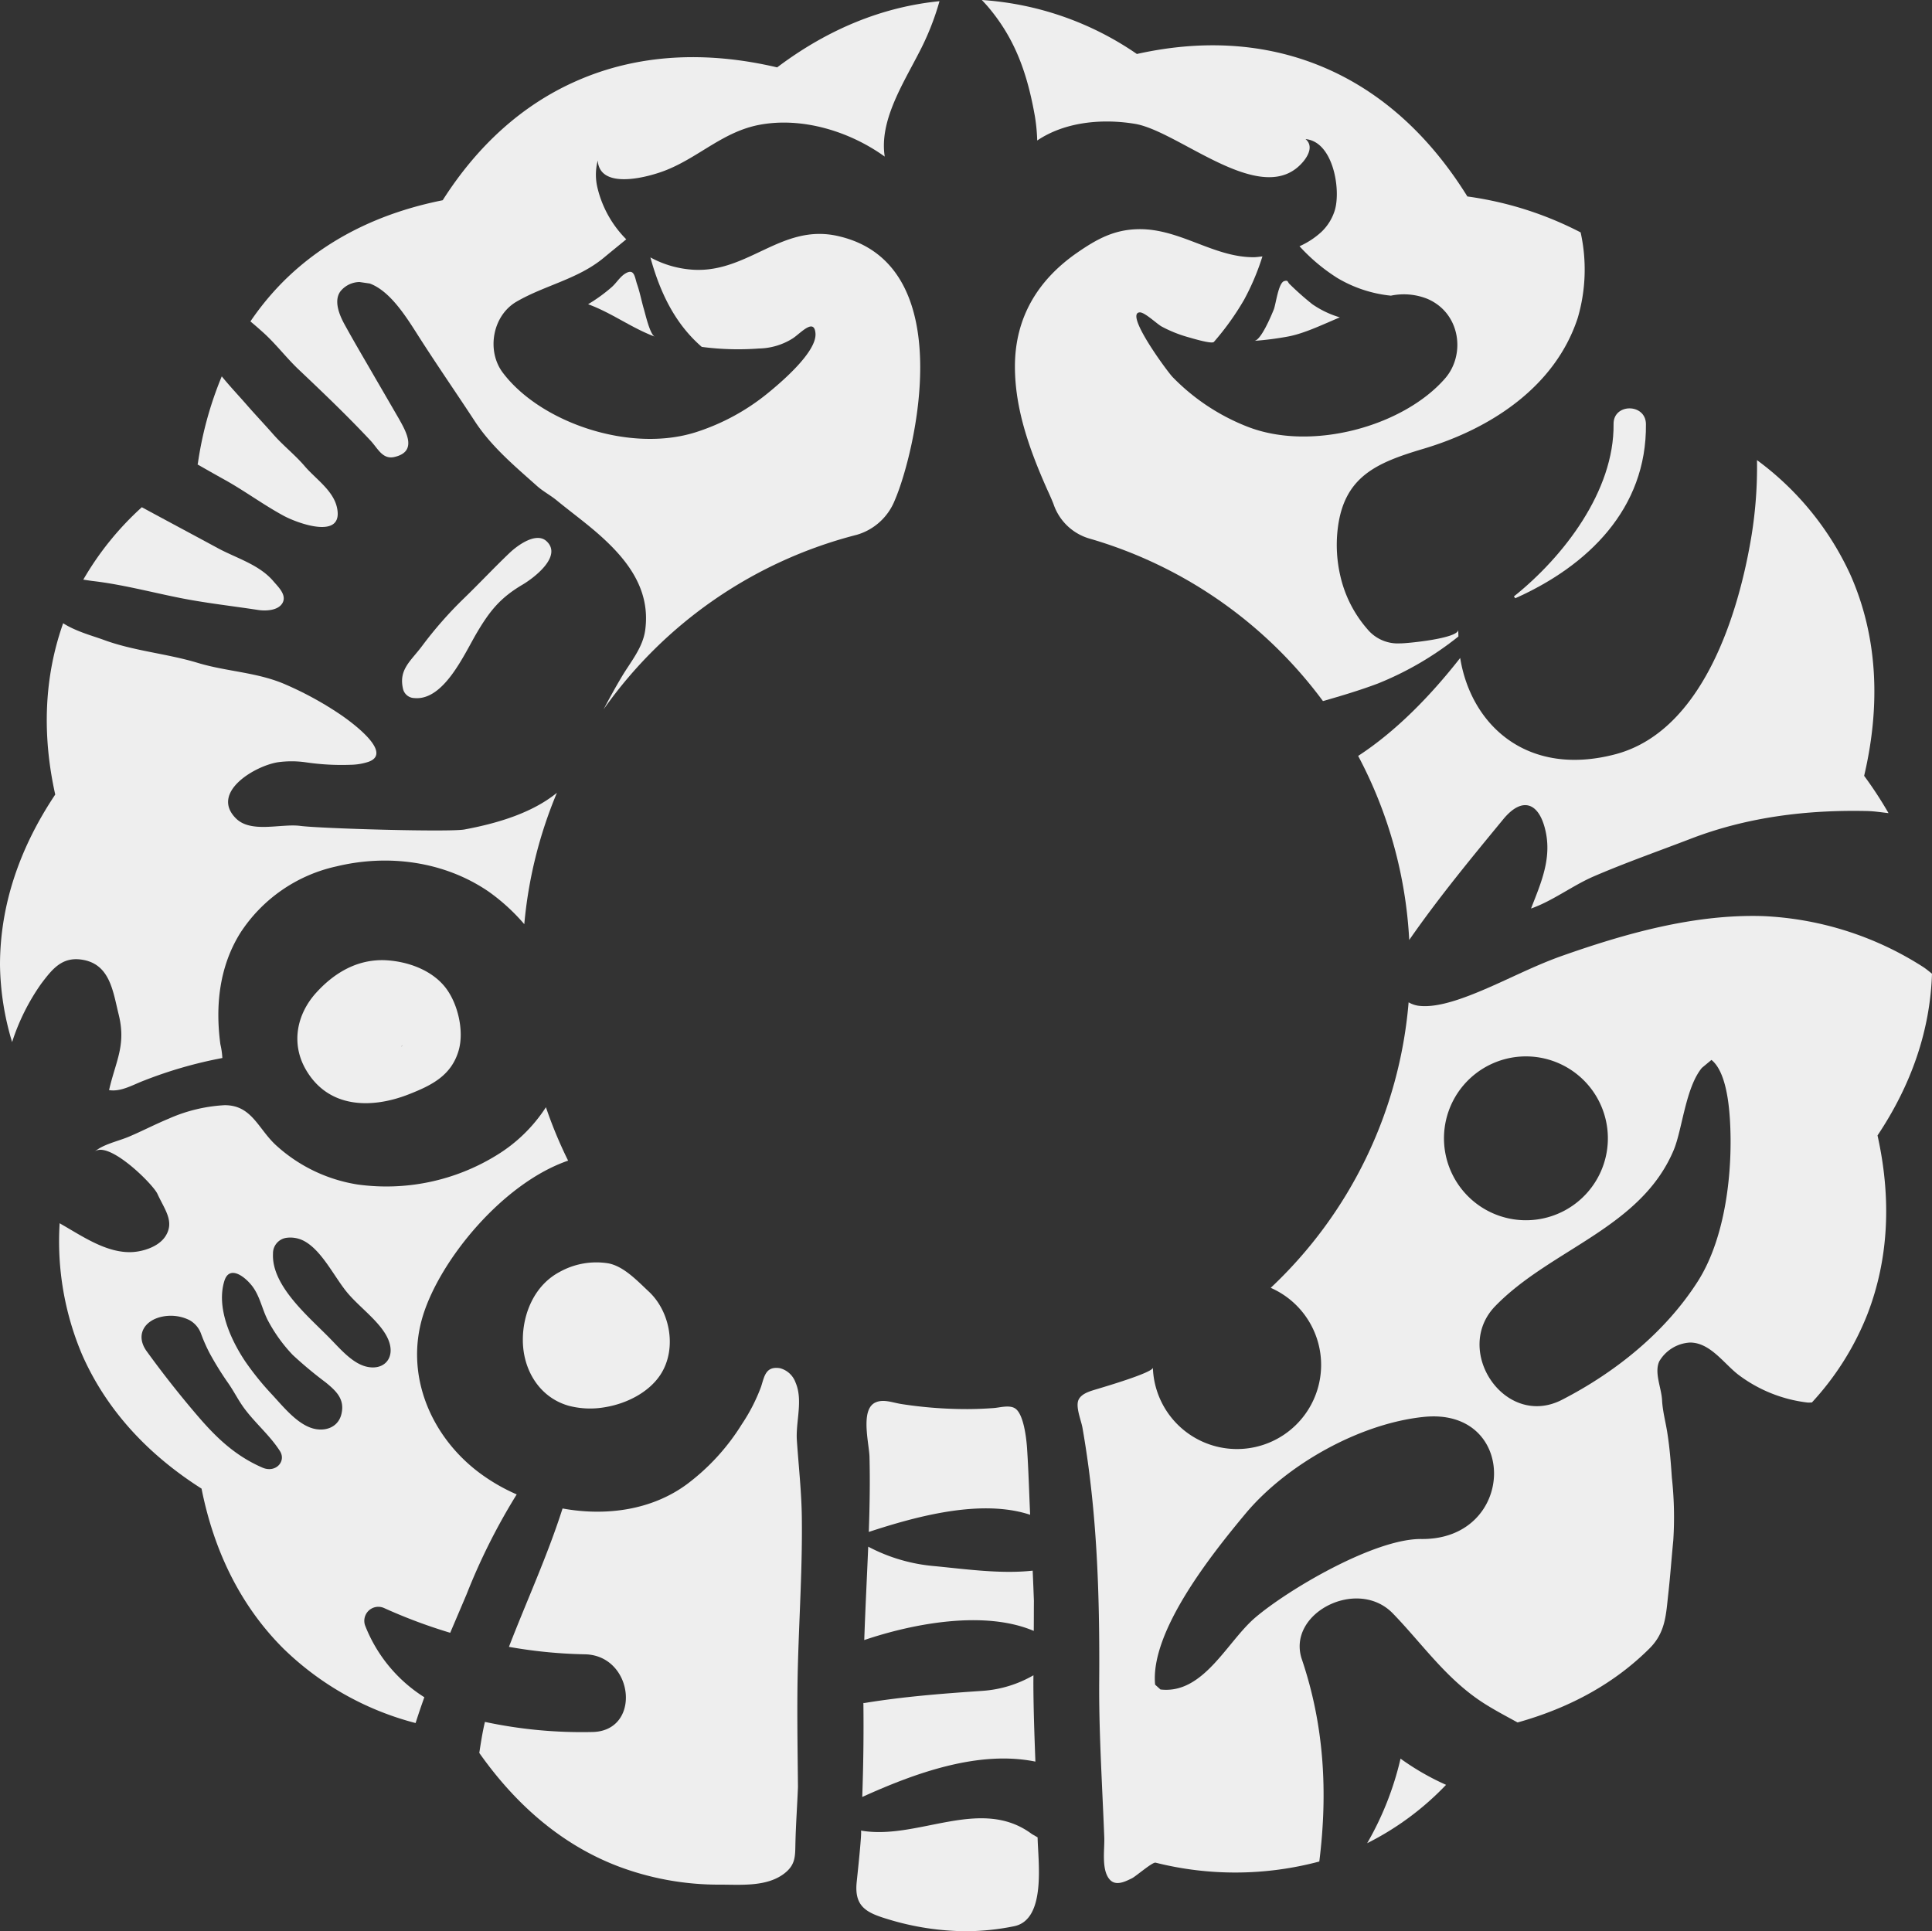
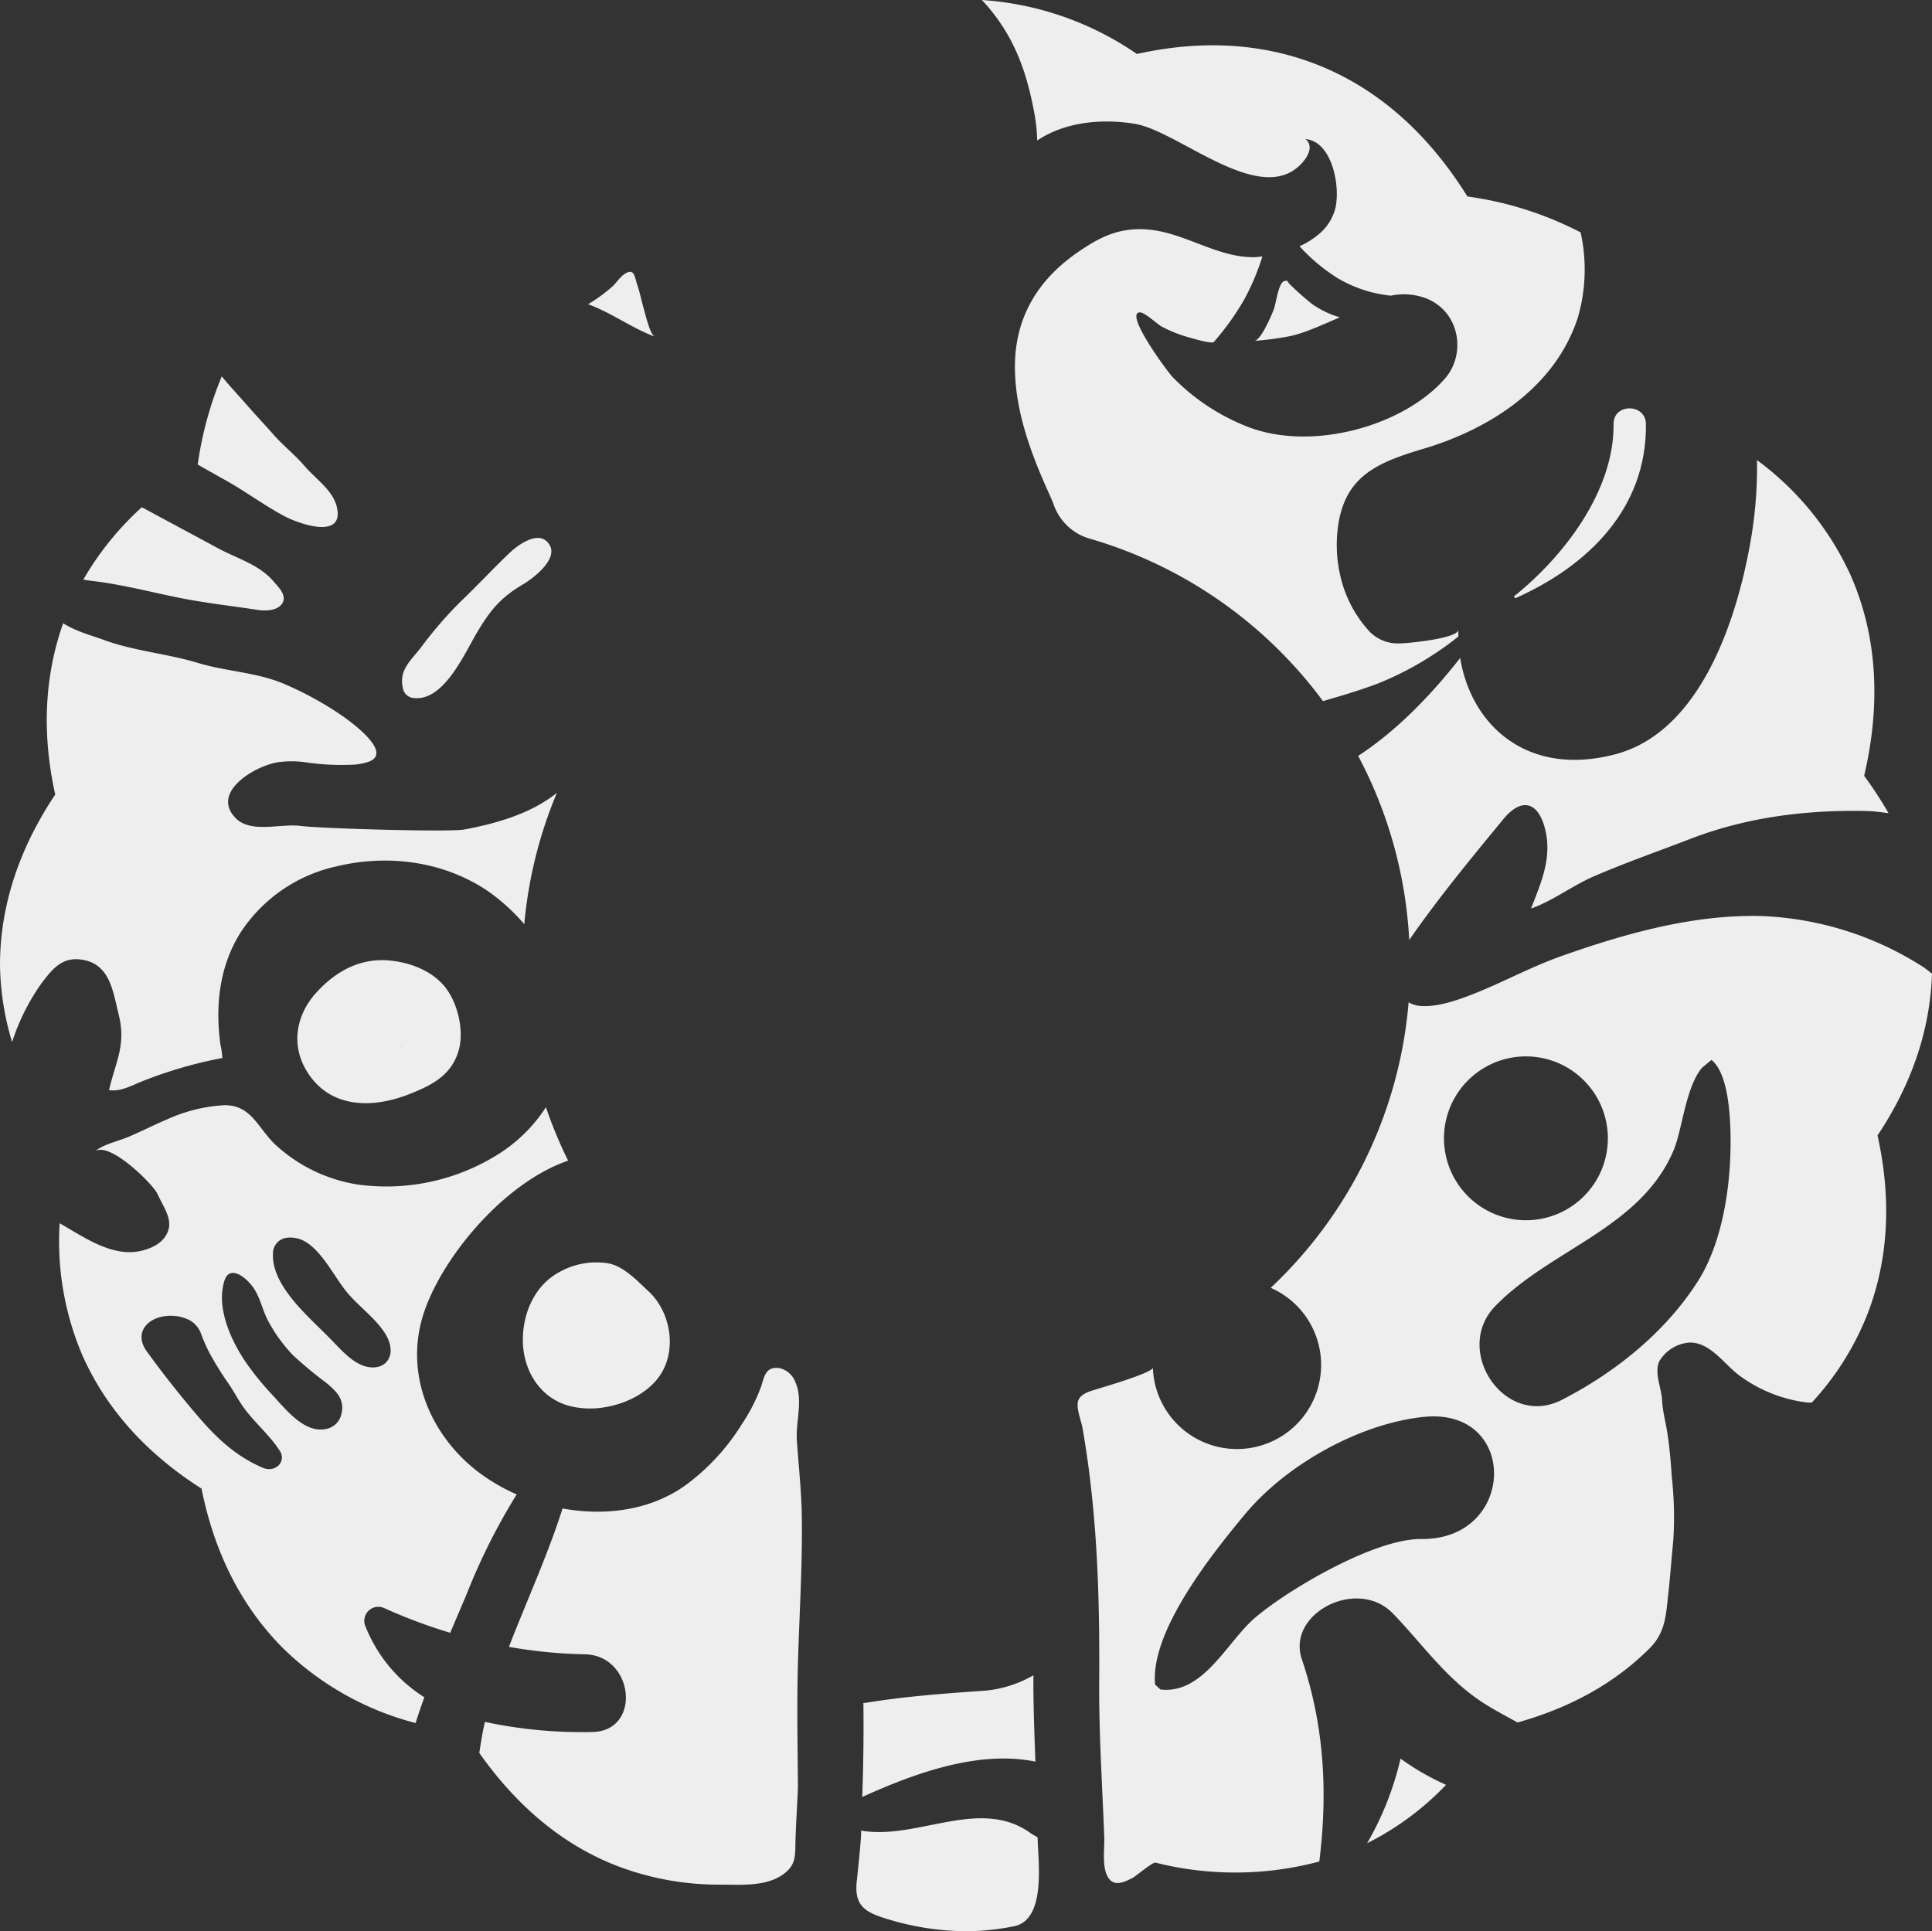
<svg xmlns="http://www.w3.org/2000/svg" id="Layer_1" data-name="Layer 1" viewBox="0 0 363.769 363.666">
  <rect x="0" y="0" width="363.769" height="363.666" fill="#333333" stroke="none" />
  <path d="M110.729,57.289c4.43,1.611,8.199,4.483,12.568,6.103-.897-.335-1.787-4.251-2.048-5.128-.461-1.558-.747-3.149-1.277-4.683-.469-1.338-.49-3.043-2.117-2.142-1.089.604-1.762,1.827-2.684,2.631a30.188,30.188,0,0,1-4.442,3.219" style="fill:#eee" />
  <path d="M252.27,59.759a18.064,18.064,0,0,1-5.205-2.492,55.941,55.941,0,0,1-4.189-3.712c-.485-.416-.277-.861-1.077-.62-1.11.335-1.562,4.361-1.974,5.372-.416,1.02-2.386,5.793-3.655,5.882a58.448,58.448,0,0,0,6.261-.803c3.043-.547,6.404-2.174,9.839-3.626" style="fill:#eee" />
  <path d="M150.971,285.6c-.069-4.834-.608-9.586-.934-14.395-.196-2.994.816-6.355.22-9.341a7.244,7.244,0,0,0-.469-1.526,4.27,4.27,0,0,0-2.933-2.696c-2.745-.432-2.937,1.619-3.569,3.524a33.724,33.724,0,0,1-3.626,7.053,41.249,41.249,0,0,1-10.288,11.246c-6.608,4.895-15.24,6.094-23.451,4.593-2.802,8.803-6.743,17.377-10.096,26.058a91.017,91.017,0,0,0,14.281,1.403c9.337.159,10.79,14.628,1.26,14.636A87.207,87.207,0,0,1,91.305,324.25c-.461,1.925-.759,3.883-1.061,5.841,6.91,9.802,15.493,17.227,25.927,21.269A53.527,53.527,0,0,0,135.56,354.893c3.924-.004,8.795.453,12.107-2.093,2.182-1.681,2.04-3.325,2.101-5.772.082-3.508.339-7.012.477-10.52-.069-7.661-.216-15.325-.012-22.949.253-9.317.865-18.634.738-27.959" style="fill:#eee" />
  <path d="M162.349,338.386c10.051-4.56,21.946-8.827,32.601-6.661-.183-4.981-.367-9.953-.379-14.914l.012-1.342a22.167,22.167,0,0,1-9.59,2.933c-7.477.51-14.828,1.073-22.244,2.292l-.184-.012c.073,6-.008,11.874-.216,17.704" style="fill:#eee" />
-   <path d="M194.643,307.115c.02-1.88.012-3.769.029-5.674-.073-1.889-.147-3.777-.233-5.674-5.935.661-12.621-.286-18.438-.849a32.597,32.597,0,0,1-12.527-3.667c-.241,5.854-.547,11.715-.747,17.585,9.276-3.145,22.664-5.662,31.916-1.721" style="fill:#eee" />
  <path d="M195.368,345.991l-1.077-.624c-9.664-7.212-21.526,1.228-32.193-.657.257.045-.734,9.04-.812,9.884-.4,4.479,1.913,5.605,5.858,6.796a51.09,51.09,0,0,0,14.812,2.276,46.012,46.012,0,0,0,8.97-.938c6.155-1.232,4.508-12.335,4.442-16.737" style="fill:#eee" />
-   <path d="M164.762,264.132c-1.171.583-1.558,2.023-1.607,3.679-.069,2.321.518,5.075.559,6.519.118,4.715.033,9.431-.13,14.146,8.982-2.953,21.179-6.278,30.378-3.231-.192-4.169-.302-8.346-.579-12.511-.126-1.864-.632-6.49-2.268-7.53-1.073-.681-2.868-.139-4.014-.057-1.713.127-3.431.196-5.148.196a80.194,80.194,0,0,1-12.221-.95c-1.652-.253-3.435-1.02-4.968-.261" style="fill:#eee" />
  <path d="M53.446,97.145c2.505,1.354,11.373,4.658,9.998-1.583-.714-3.243-4.075-5.417-6.09-7.799-1.815-2.121-4.046-3.855-5.894-5.964-1.673-1.905-3.418-3.736-5.083-5.654-1.44-1.652-3.104-3.41-4.622-5.274a67.986,67.986,0,0,0-4.516,16.509.571.571,0,0,1-.077.061c1.648.938,3.296,1.88,4.968,2.807,3.859,2.121,7.424,4.793,11.316,6.898" style="fill:#eee" />
  <path d="M33.583,112.537c4.944,1.004,10.023,1.558,14.991,2.321,1.46.233,3.883.135,4.658-1.387.747-1.493-.865-2.966-1.738-4.002-2.692-3.182-7.045-4.369-10.585-6.302-4.728-2.562-9.476-5.087-14.204-7.653a56.482,56.482,0,0,0-11.022,13.637c.632.094,1.256.196,1.831.265,5.438.64,10.724,2.043,16.068,3.12" style="fill:#eee" />
-   <path d="M56.242,69.591c4.614,4.373,9.215,8.762,13.551,13.408,1.354,1.456,2.235,3.553,4.446,3.059,4.353-.979,2.35-4.593.824-7.281q-2.209-3.818-4.438-7.648c-1.93-3.353-3.904-6.673-5.764-10.063-.942-1.717-2.072-4.397-.775-6.188a4.695,4.695,0,0,1,3.606-1.77l1.93.281c4.124,1.526,7.294,6.992,9.545,10.483,3.345,5.213,6.869,10.312,10.251,15.476,3.116,4.769,7.53,8.452,11.74,12.209,1.138,1.003,2.497,1.709,3.667,2.672,2.403,1.97,4.915,3.814,7.29,5.845,5.682,4.883,10.418,10.614,9.378,18.507-.432,3.365-2.741,6.025-4.418,8.844-1.208,2.031-2.329,4.059-3.422,6.143a83.671,83.671,0,0,1,47.673-32.862,11.002,11.002,0,0,0,7.167-6.543c3.667-8.464,12.629-44.553-10.818-49.737-10.443-2.313-16.704,6.824-26.894,6.38a19.276,19.276,0,0,1-8.322-2.333c1.799,6.523,4.577,12.441,9.676,16.851a52.546,52.546,0,0,0,10.761.302,12.326,12.326,0,0,0,6.384-1.913c.897-.596,2.182-1.897,3.108-2.182.608-.183,1.06.069,1.154,1.232.29,3.488-6.437,9.219-9.121,11.393A41.285,41.285,0,0,1,131.104,81.36c-12.451,4.009-29.334-1.78-36.424-11.17-3.108-4.1-1.982-10.74,2.586-13.392,5.332-3.092,11.597-4.234,16.463-8.297,1.403-1.171,2.803-2.288,4.185-3.439a20.493,20.493,0,0,1-5.389-9.574,10.548,10.548,0,0,1,.02-5.262c.392,5.682,9.733,3.1,13.025,1.754,6.123-2.484,10.639-7.175,17.361-8.464,8.06-1.542,17.031,1.199,23.651,5.972-1.036-6.649,3.296-13.445,6.4-19.47A50.404,50.404,0,0,0,176.896.224c-10.745,1.069-21.04,5.278-30.569,12.466-13.433-3.153-26.282-2.525-37.806,2.566-10.292,4.532-18.687,12.27-25.169,22.452-11.85,2.362-22.093,7.383-30.055,15.346a51.933,51.933,0,0,0-6.147,7.473c.808.665,1.571,1.338,2.231,1.93,2.48,2.186,4.471,4.871,6.861,7.135" style="fill:#eee" />
  <path d="M274.932,123.899c-5.364,6.849-11.87,13.661-19.209,18.446a83.123,83.123,0,0,1,9.615,34.661c5.515-7.942,11.515-15.215,17.728-22.762,3.431-4.149,6.461-3.198,7.763,1.534,1.526,5.535-.592,10.271-2.558,15.305,4.014-1.391,7.795-4.312,11.785-6.041,5.943-2.566,12.184-4.756,18.242-7.082,10.688-4.12,21.979-5.495,33.331-5.234,1.33.037,2.635.245,3.953.392a74.708,74.708,0,0,0-4.589-7.024c3.153-13.425,2.525-26.282-2.562-37.802a55.456,55.456,0,0,0-17.614-21.648,80.719,80.719,0,0,1-1.02,14.163c-2.366,14.448-9.044,36.81-25.605,41.216-16.7,4.41-27.233-5.552-29.26-18.124" style="fill:#eee" />
  <path d="M194.87,21.979a34.783,34.783,0,0,1,.424,4.479c5.266-3.549,12.291-4.144,18.385-3.141,8.407,1.391,24.124,16.252,31.732,7.077.999-1.212,1.852-2.986.404-4.197,5.107.445,6.661,9.199,5.552,13.257a9.432,9.432,0,0,1-2.57,4.222,15.153,15.153,0,0,1-4.116,2.692,34.528,34.528,0,0,0,7.11,5.972,24.52,24.52,0,0,0,10.092,3.337,11.93,11.93,0,0,1,6.837.583c6.27,2.651,7.277,10.508,3.369,14.999-7.832,9.003-25.144,13.833-37.243,9.076a39.906,39.906,0,0,1-14.061-9.333c-.983-1.02-9.105-12.005-6.2-12.18.938-.057,3.247,2.178,4.136,2.664a24.578,24.578,0,0,0,5.038,2.019c.591.163,4.426,1.338,4.805.877a50.987,50.987,0,0,0,5.678-7.93,45.783,45.783,0,0,0,3.455-8.166c-.555.053-1.138.151-1.652.151-7.583.016-13.902-5.417-21.705-5.282-4.532.082-7.746,1.819-11.483,4.401-7.44,5.14-11.744,12.229-11.76,21.412-.016,7.95,2.709,15.586,5.894,22.799.343.783.865,1.856,1.371,3.153a10.129,10.129,0,0,0,6.633,6.457,83.596,83.596,0,0,1,44.1,30.643c3.467-.991,6.918-2.019,10.284-3.284a60.123,60.123,0,0,0,15.219-8.88l-.033-1.264c.037,1.648-9.815,2.594-10.989,2.562a7.412,7.412,0,0,1-6.103-2.664,22.976,22.976,0,0,1-5.079-9.921,25.824,25.824,0,0,1-.538-8.831c1.13-10.027,7.359-12.605,16.17-15.232,12.597-3.749,24.81-11.654,29.048-24.663a32.41,32.41,0,0,0,.538-16.08,65.529,65.529,0,0,0-21.326-6.767C269.01,25.28,259.481,16.628,247.749,12.079c-10.5-4.071-21.897-4.54-33.69-1.913A58.164,58.164,0,0,0,184.864,0c.469.49.918.979,1.313,1.452,5.017,5.992,7.281,12.482,8.693,20.526" style="fill:#eee" />
  <path d="M22.338,191.01c1.448,5.829-.542,8.754-1.803,14.265,2.248.379,4.556-1.04,6.625-1.811a81.516,81.516,0,0,1,14.706-4.23,14.661,14.661,0,0,0-.375-2.603c-.967-7.232-.204-14.538,3.696-20.857a28.975,28.975,0,0,1,18.14-12.621c9.749-2.358,20.302-.979,28.665,4.736a37.116,37.116,0,0,1,6.726,6.143,83.051,83.051,0,0,1,6.139-24.74c-4.822,3.924-11.544,5.813-17.402,6.906-2.766.522-27.033-.167-30.932-.677-3.655-.461-9.264,1.428-12.103-1.415-4.862-4.858,3.492-9.855,7.881-10.565a18.82,18.82,0,0,1,5.352.02,46.125,46.125,0,0,0,8.411.453,11.225,11.225,0,0,0,3.32-.559c4.814-1.717-3.484-7.644-5.042-8.73a63.466,63.466,0,0,0-10.467-5.78c-5.348-2.374-11.104-2.439-16.655-4.124-5.825-1.762-12.005-2.223-17.72-4.336-1.844-.685-5.246-1.583-7.608-3.125-3.582,10.108-3.998,20.996-1.493,32.262C3.692,159.653,0,170.455,0,181.721a52.13,52.13,0,0,0,2.28,14.51A40.488,40.488,0,0,1,7.767,185.23c1.995-2.627,3.806-5.018,7.461-4.544,5.466.71,6.017,5.907,7.11,10.325" style="fill:#eee" />
  <path d="M363.768,183.365c-.563-.465-1.118-.914-1.632-1.256a60.788,60.788,0,0,0-30.125-9.598c-12.931-.416-25.895,3.255-37.916,7.489-5.96,2.109-11.43,5.152-17.316,7.424-2.831,1.081-6.739,2.394-9.794,1.954a5.123,5.123,0,0,1-1.762-.632,83.269,83.269,0,0,1-25.964,53.764,15.843,15.843,0,1,1-22.187,15.028c.029.93-9.231,3.643-10.32,3.977-1.203.375-3.055.791-3.663,2.052-.632,1.301.481,3.912.722,5.274.857,4.887,1.505,9.811,1.978,14.746.946,9.839,1.199,19.719,1.191,29.595,0,1.207-.008,2.423-.016,3.63-.041,6.462.233,12.915.526,19.364.147,3.284.306,6.564.432,9.851.086,2.211-.592,6.094,1.032,7.914,1.15,1.289,2.937.363,4.181-.245.742-.367,3.859-3.08,4.446-2.941a61.471,61.471,0,0,0,30.826-.216c1.64-13.147.893-25.719-3.284-38.075-2.933-8.668,10.447-15.525,17.125-8.648,5.613,5.78,10.169,12.544,17.365,17.063,1.97,1.24,4.063,2.341,6.127,3.475,9.635-2.696,18.116-7.216,24.875-13.975,3.023-3.027,3.067-6.396,3.508-10.32.371-3.304.6-6.633.93-9.941a68.332,68.332,0,0,0-.265-11.874c-.184-2.729-.4-5.474-.816-8.187-.314-2.15-.914-4.214-1.028-6.392-.114-2.321-1.509-5.176-.526-7.314a7.177,7.177,0,0,1,5.78-3.537c3.781-.02,6.4,3.969,9.088,6.041a26.801,26.801,0,0,0,13.037,5.254c.29.024.547-.012.828-.008a53.2,53.2,0,0,0,10.443-16.586c4.071-10.504,4.54-21.909,1.917-33.702,6.38-9.541,9.912-19.792,10.255-30.447m-83.342,17.186a15.427,15.427,0,1,1-6.915,20.692l-.003-.006a15.416,15.416,0,0,1,6.906-20.68l.012-.006m-12.792,89.257c-8.791-.102-25.05,9.488-31.271,14.783-5.332,4.536-9.745,14.498-17.863,13.551l-1.004-.906c-.975-9.961,10.569-24.471,17.006-32.193,7.71-9.239,21.469-16.977,33.563-18.226,17.957-1.852,17.5,23.178-.432,22.99M319.648,241.33c-6.135,9.59-15.517,17.104-25.564,22.272-10.745,5.499-20.628-9.333-12.548-17.651,10.435-10.748,27.428-14.669,33.604-29.395,1.611-3.863,2.223-11.728,5.299-15.464l1.803-1.501c2.651,2.117,3.267,7.958,3.471,11.112.608,9.647-.767,22.346-6.066,30.626" style="fill:#eee" />
  <path d="M263.702,331.168a57.829,57.829,0,0,1-6.286,15.925A53.825,53.825,0,0,0,272.273,336.1a48.059,48.059,0,0,1-8.57-4.932" style="fill:#eee" />
  <path d="M113.832,265.001c4.181-.673,8.268-2.798,10.447-6.025,3.223-4.781,2.007-11.919-2.129-15.774-2.142-1.995-4.683-4.744-7.604-5.303a14.197,14.197,0,0,0-9.203,1.632c-4.72,2.509-6.963,7.877-6.898,12.976.065,5.544,3.174,10.688,8.676,12.221a15.974,15.974,0,0,0,6.71.273" style="fill:#eee" />
  <path d="M70.741,180.853c-4.377.355-8.134,2.7-11.193,6.07-3.72,4.096-4.793,9.664-1.925,14.555,4.25,7.265,12.344,7.338,19.343,4.593,4.259-1.673,7.975-3.496,9.37-8.179,1.126-3.769-.155-9.207-2.709-12.234-2.566-3.031-6.747-4.528-10.618-4.813a14.02,14.02,0,0,0-2.268.008m4.96,16.105a2.811,2.811,0,0,0-.204.249c.098-.127.147-.257.237-.375-.012.041-.02.082-.033.126" style="fill:#eee" />
  <path d="M95.986,104.08c-2.925,2.786-5.666,5.719-8.574,8.538a74.652,74.652,0,0,0-7.93,9.015c-2.154,2.888-4.512,4.467-3.565,8.216a2.238,2.238,0,0,0,2.101,1.603c5.576.526,9.394-8.297,11.789-12.335,2.435-4.108,4.397-6.559,8.615-9.043,2.076-1.232,7.502-5.307,4.508-8.138-1.962-1.86-5.531.804-6.943,2.146" style="fill:#eee" />
  <path d="M285.043,112.314l.261.343c13.62-6.066,24.785-16.835,24.602-32.809-.049-3.928-6.143-3.936-6.094,0,.147,12.597-9.411,24.993-18.768,32.466" style="fill:#eee" />
  <path d="M53.298,310.378a55.593,55.593,0,0,0,24.952,14.085c.514-1.624,1.069-3.247,1.648-4.858A27.957,27.957,0,0,1,68.742,306.086a2.64,2.64,0,0,1,3.59-3.272,99.325,99.325,0,0,0,12.437,4.654c1.036-2.443,2.072-4.858,3.08-7.241a117.226,117.226,0,0,1,9.439-18.817,35.441,35.441,0,0,1-7.012-4.059c-9.142-6.845-14.069-18.356-10.663-29.529,3.206-10.516,14.999-25.01,27.355-29.264A82.834,82.834,0,0,1,102.791,208.5a29.143,29.143,0,0,1-9.3,9.048,39.541,39.541,0,0,1-26.164,5.503,29.581,29.581,0,0,1-15.379-7.412c-3.353-3.092-4.544-7.546-9.655-7.522a29.773,29.773,0,0,0-10.561,2.554c-2.513,1.04-4.907,2.292-7.412,3.357-2.088.889-4.899,1.428-6.551,2.88,2.599-2.276,10.977,6,11.866,7.893l.241.51c1.326,2.721,2.957,4.887,1.265,7.498-1.26,1.946-4.165,2.876-6.335,2.974-4.793.192-9.374-3.047-13.351-5.299-.078-.049-.143-.09-.224-.139A54.646,54.646,0,0,0,15.484,255.15c4.548,10.3,12.274,18.695,22.464,25.169,2.354,11.85,7.391,22.089,15.35,30.059m.751-77.3a5.516,5.516,0,0,1,3.557.816c3.092,1.881,5.327,6.474,7.624,9.329,2.313,2.884,6.51,5.735,7.881,9.043,1.456,3.488-.889,5.988-4.336,5.026-2.509-.706-4.683-3.243-6.535-5.14-3.924-4.055-11.14-9.933-10.838-16.072a2.944,2.944,0,0,1,2.647-3.002m-11.801,8.126c.889-2.859,3.533-1.089,5.058.751,1.685,2.031,2.019,4.691,3.263,6.934a29.174,29.174,0,0,0,4.552,6.262,76.433,76.433,0,0,0,6.18,5.152c2.048,1.66,3.667,3.214,2.974,6.013-.608,2.472-3.063,3.333-5.417,2.655-2.917-.852-5.442-3.977-7.587-6.31a53.514,53.514,0,0,1-5.099-6.298c-2.937-4.401-5.434-10.296-3.924-15.158M27.624,254.46c-2.199-3.047-.445-5.866,2.986-6.539a7.923,7.923,0,0,1,5.005.64,4.763,4.763,0,0,1,2.235,2.586,31.111,31.111,0,0,0,1.599,3.63,58.368,58.368,0,0,0,3.447,5.576c1.13,1.595,1.913,3.243,3.072,4.817,2.052,2.798,4.879,5.148,6.743,8.085,1.232,1.942-.82,4.189-3.296,3.112-5.128-2.227-8.652-5.621-12.087-9.611-3.406-3.957-6.727-8.183-9.704-12.299" style="fill:#eee" />
</svg>